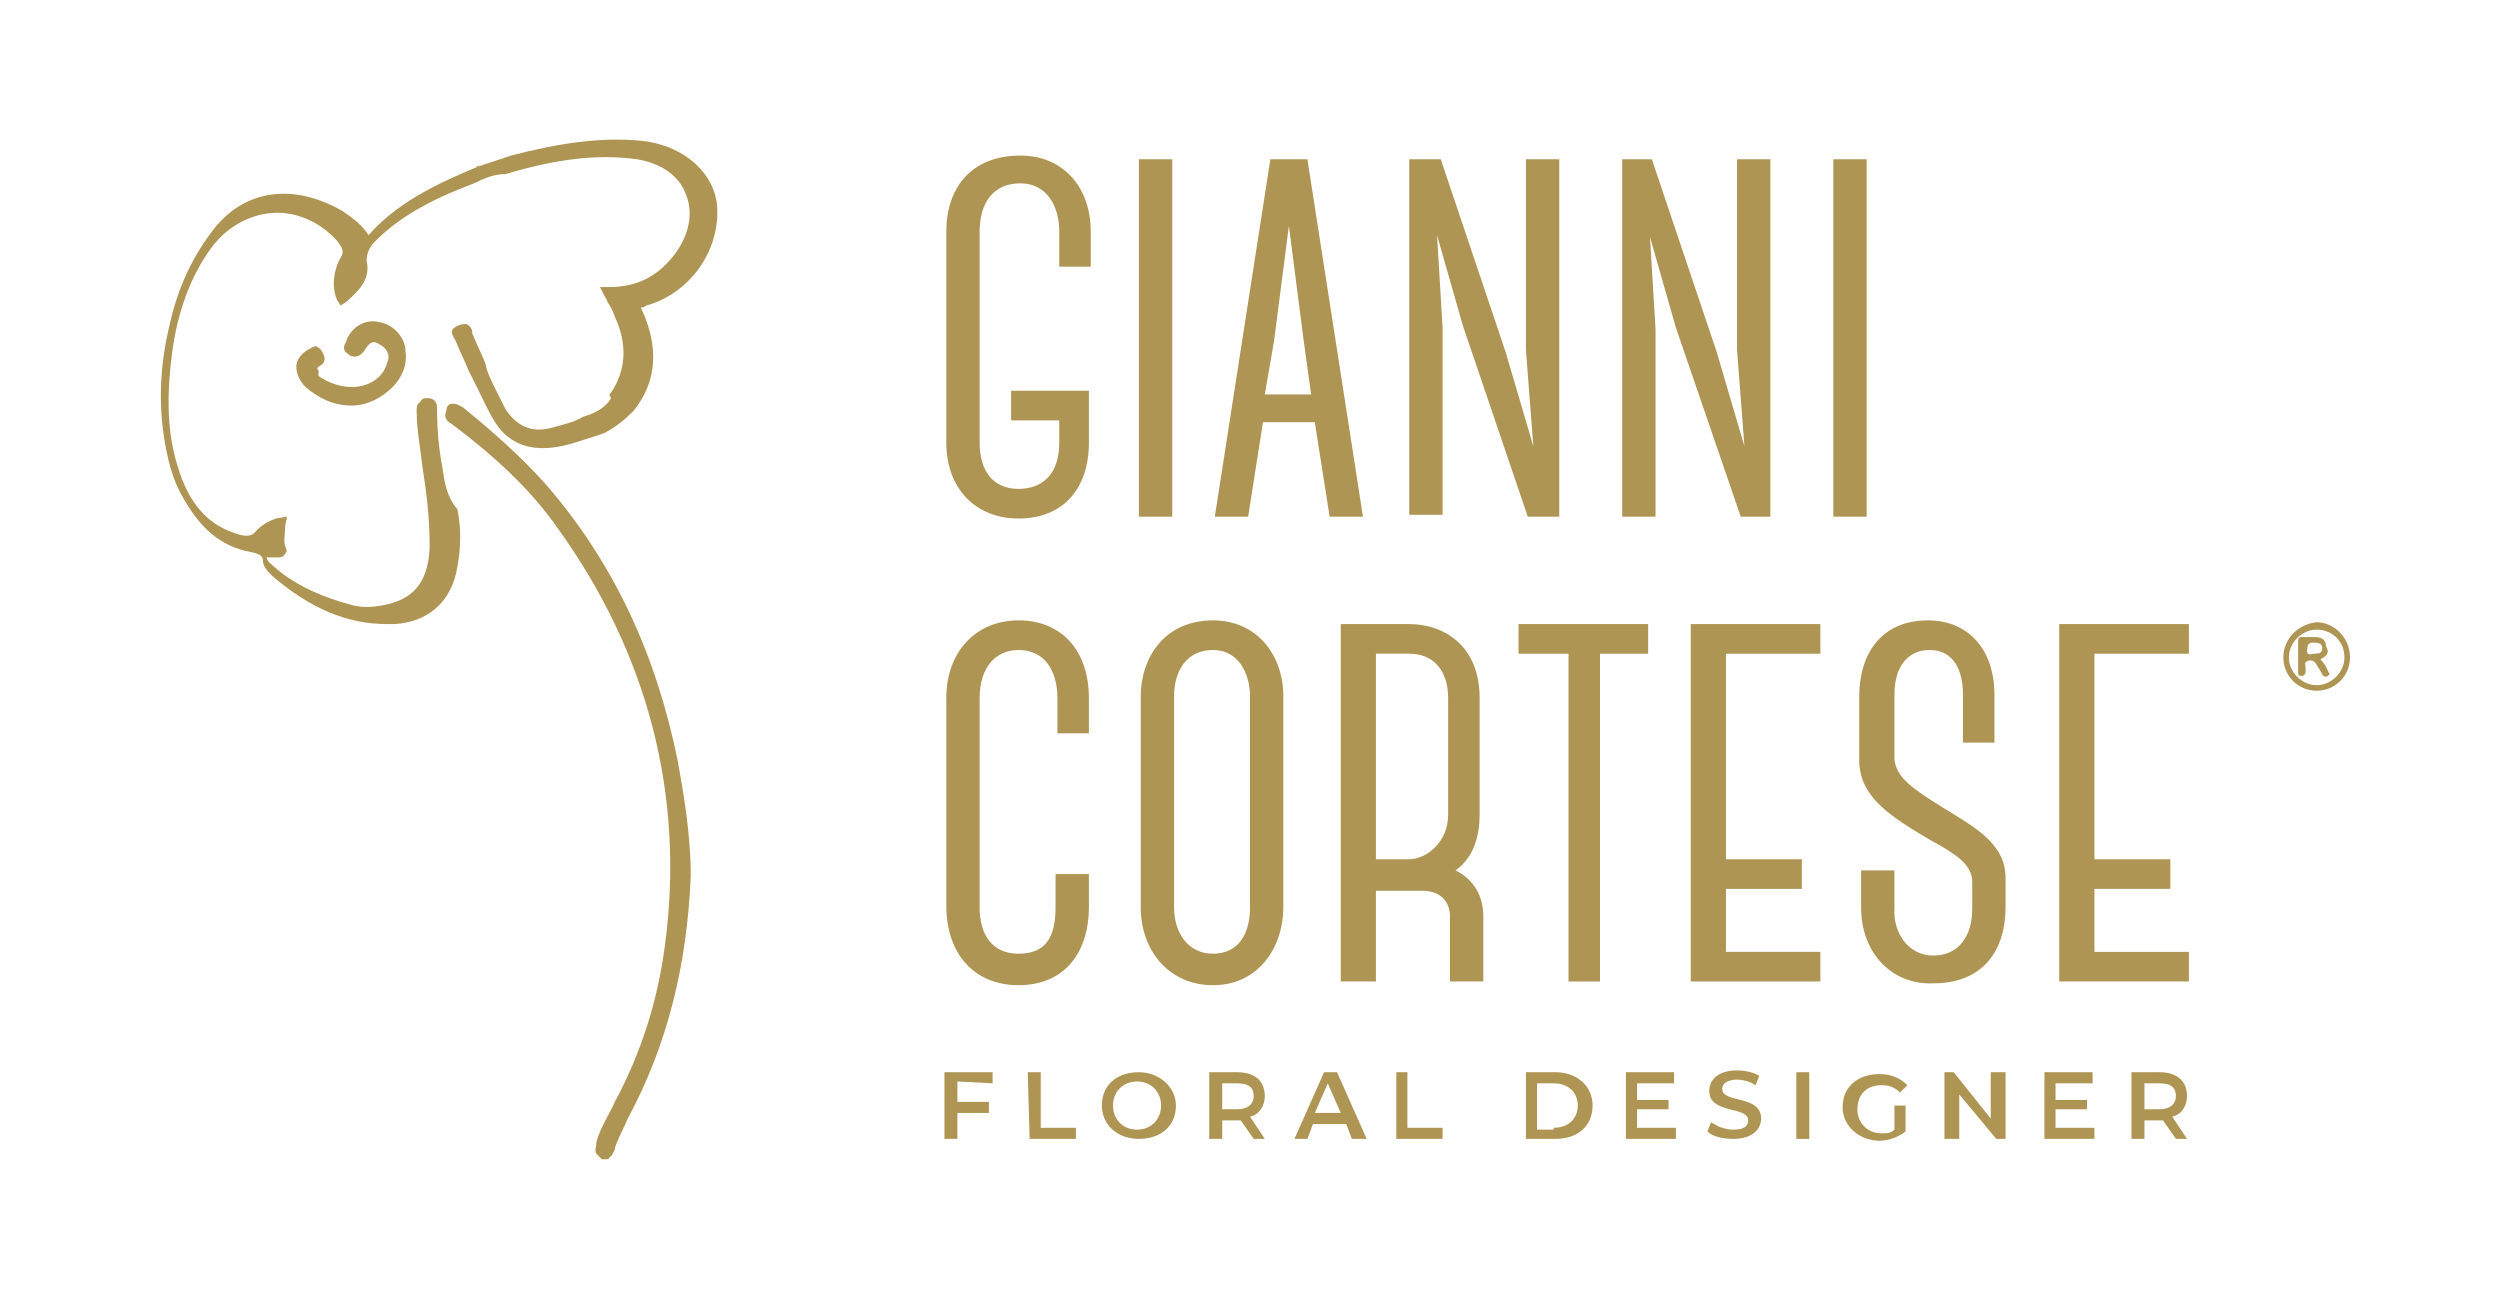
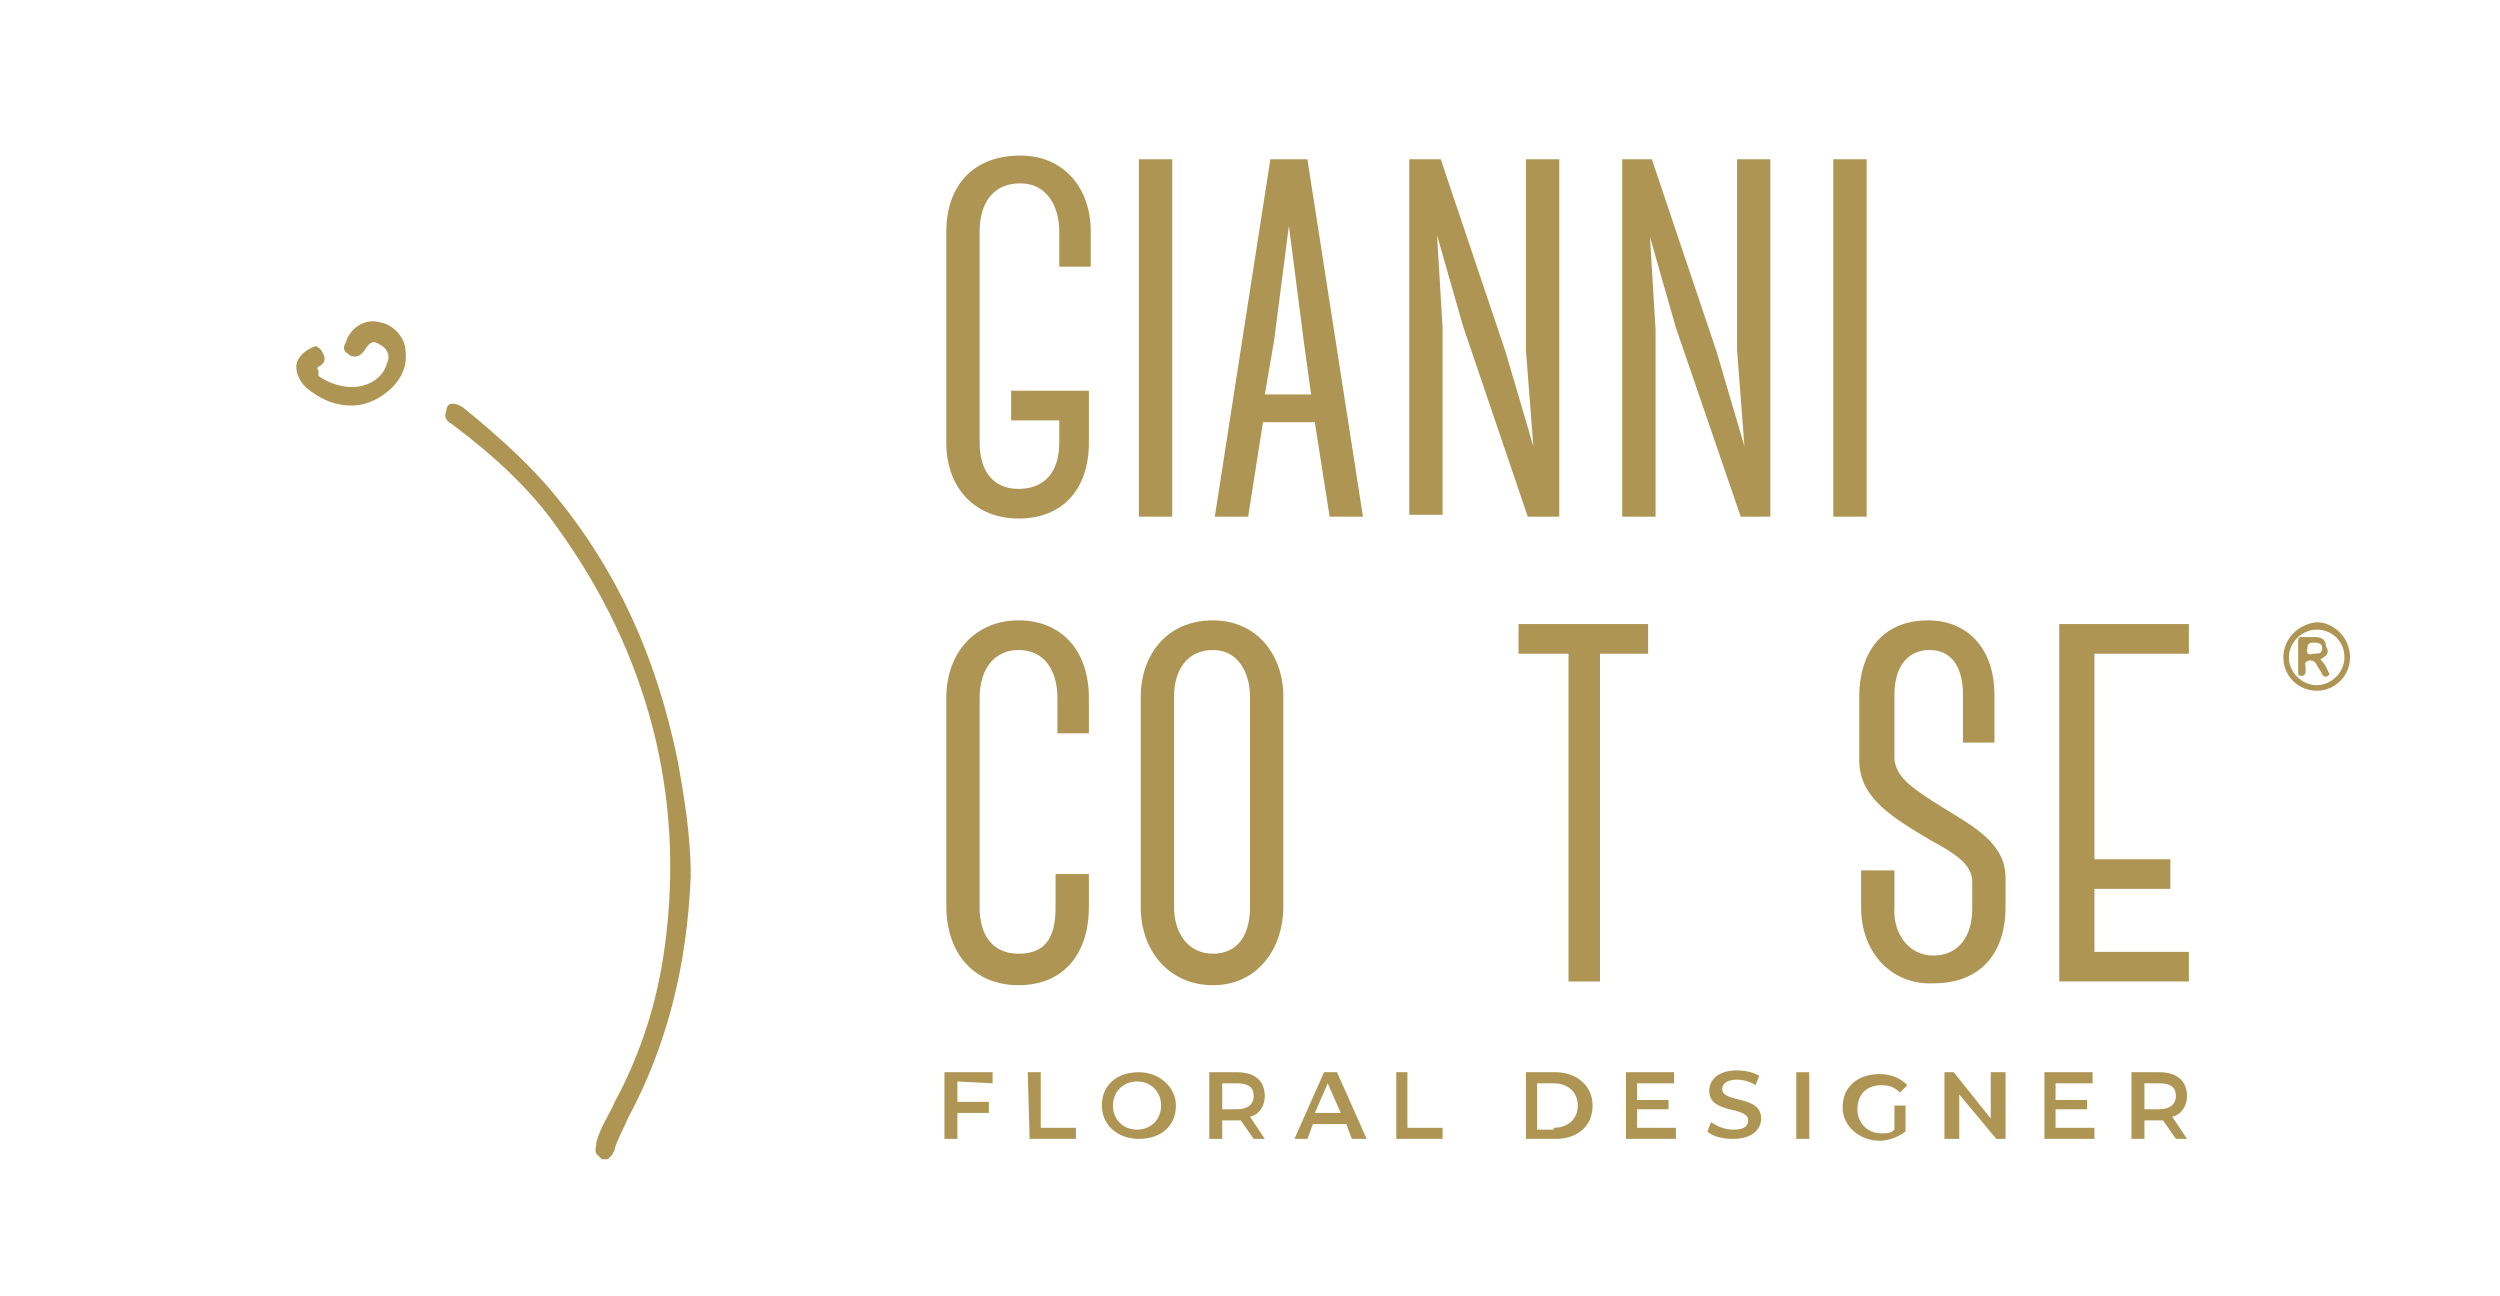
<svg xmlns="http://www.w3.org/2000/svg" version="1.1" id="Livello_1" x="0px" y="0px" width="135px" height="70px" viewBox="0 0 135 70" style="enable-background:new 0 0 135 70;" xml:space="preserve">
  <style type="text/css">
	.st0{fill:#AE9553;}
	.st1{fill-rule:evenodd;clip-rule:evenodd;fill:#AE9553;}
</style>
  <g>
    <g>
      <path class="st0" d="M58.8,21.1v2.8c0,2.5-1.4,4.1-3.8,4.1c-2.3,0-3.9-1.6-3.9-4.1V12.5c0-2.3,1.3-4.1,4-4.1    c2.3,0,3.8,1.7,3.8,4.1v1.9h-1.7v-1.9c0-1.4-0.7-2.6-2.1-2.6c-1.5,0-2.2,1.1-2.2,2.6v11.4c0,1.5,0.7,2.5,2.1,2.5    c1.3,0,2.2-0.8,2.2-2.5v-1.2h-2.6v-1.6C54.6,21.1,58.8,21.1,58.8,21.1z" />
      <path class="st0" d="M61.5,27.9V8.6h1.8v19.3H61.5z" />
      <path class="st0" d="M71,22.8L71,22.8l-2.8,0l-0.8,5.1h-1.8l3-19.3h2l3,19.3h-1.8L71,22.8z M70.8,21.3l-0.4-2.9l-0.8-6.2l-0.8,6.2    l-0.5,2.9H70.8z" />
      <path class="st0" d="M77.8,8.6l3.5,10.4l1.5,5.1l-0.4-5.2V8.6h1.8v19.3h-1.7L79,17.6l-1.4-4.9l0.3,5v10.1h-1.8V8.6H77.8z" />
      <path class="st0" d="M89.2,8.6l3.5,10.4l1.5,5.1l-0.4-5.2V8.6h1.8v19.3H94l-3.5-10.2l-1.4-4.9l0.3,5v10.1h-1.8V8.6H89.2z" />
      <path class="st0" d="M99,27.9V8.6h1.8v19.3H99z" />
      <path class="st0" d="M51.1,48.9V37.7c0-2.5,1.6-4.2,3.9-4.2c2.3,0,3.8,1.6,3.8,4.2v1.9h-1.7v-1.9c0-1.5-0.7-2.6-2.1-2.6    c-1.2,0-2.1,0.9-2.1,2.6V49c0,1.5,0.7,2.5,2.1,2.5c1.4,0,2-0.8,2-2.5v-1.8h1.8V49c0,2.3-1.2,4.2-3.8,4.2    C52.6,53.2,51.1,51.5,51.1,48.9z" />
      <path class="st0" d="M61.6,49V37.6c0-2.1,1.3-4.1,3.9-4.1c2.4,0,3.8,1.9,3.8,4.1V49c0,2.1-1.3,4.2-3.8,4.2    C63.1,53.2,61.6,51.3,61.6,49z M63.4,37.6V49c0,1.3,0.7,2.5,2.1,2.5c1.4,0,2-1.1,2-2.5V37.6c0-1.2-0.6-2.5-2-2.5    C64.1,35.1,63.4,36.2,63.4,37.6z" />
-       <path class="st0" d="M80.1,53h-1.8v-3.5c0-0.8-0.5-1.4-1.5-1.4h-2.5V53h-1.9V33.7h3.7c1.8,0,3.8,1.1,3.8,4V44c0,1.1-0.3,2.3-1.3,3    c1,0.5,1.5,1.4,1.5,2.5L80.1,53L80.1,53z M74.3,46.4h1.8c0.9,0,2.1-0.9,2.1-2.4v-6.3c0-1.5-0.8-2.4-2.1-2.4h-1.8V46.4z" />
      <path class="st0" d="M89,35.3h-2.6V53h-1.7V35.3H82v-1.6h7L89,35.3L89,35.3z" />
-       <path class="st0" d="M93.2,35.3v11.1h4.1v1.6h-4.1v3.4h5.1V53h-7V33.7h7v1.6L93.2,35.3L93.2,35.3z" />
      <path class="st0" d="M100.5,49v-2h1.8v2c-0.1,1.3,0.7,2.6,2.1,2.6c1.4,0,2.1-1.1,2.1-2.5v-1.5c0-0.9-0.9-1.5-2.2-2.2    c-2.2-1.3-3.8-2.3-3.9-4.2v-3.6c0-2.3,1.2-4.1,3.7-4.1c2.3,0,3.6,1.7,3.6,4v2.6h-1.7v-2.6c0-1.3-0.5-2.4-1.8-2.4    c-1.1,0-1.9,0.8-1.9,2.4v3.5c0.1,1,1,1.6,2.6,2.6c1.6,1,3.4,1.9,3.4,3.8V49c0,2.3-1.2,4.1-3.9,4.1C102.2,53.2,100.5,51.5,100.5,49    z" />
      <path class="st0" d="M113.1,35.3v11.1h4.1v1.6h-4.1v3.4h5.1V53h-7V33.7h7v1.6L113.1,35.3L113.1,35.3z" />
      <g>
        <g>
          <path class="st0" d="M51.7,58.4v1.1h1.7v0.6h-1.7v1.4H51v-3.6h2.6v0.6L51.7,58.4L51.7,58.4z" />
          <path class="st0" d="M55.5,57.9h0.7v3h1.9v0.6h-2.5L55.5,57.9L55.5,57.9z" />
          <path class="st0" d="M59.5,59.7c0-1.1,0.8-1.8,2-1.8c1.1,0,2,0.8,2,1.8c0,1.1-0.8,1.8-2,1.8C60.3,61.5,59.5,60.7,59.5,59.7z       M62.7,59.7c0-0.7-0.5-1.3-1.3-1.3c-0.7,0-1.3,0.5-1.3,1.3c0,0.7,0.5,1.3,1.3,1.3C62.2,61,62.7,60.4,62.7,59.7z" />
          <path class="st0" d="M67.7,61.5l-0.7-1c0,0-0.1,0-0.2,0H66v1h-0.7v-3.6h1.5c1,0,1.5,0.5,1.5,1.3c0,0.5-0.3,1-0.8,1.1l0.8,1.2      L67.7,61.5L67.7,61.5z M66.8,58.5H66v1.4h0.8c0.6,0,0.9-0.3,0.9-0.7C67.7,58.7,67.4,58.5,66.8,58.5z" />
          <path class="st0" d="M72.7,60.7h-1.8l-0.3,0.8h-0.7l1.6-3.6h0.7l1.6,3.6H73L72.7,60.7z M72.4,60.1l-0.7-1.6l-0.7,1.6H72.4z" />
          <path class="st0" d="M75.4,57.9H76v3h1.9v0.6h-2.5V57.9L75.4,57.9z" />
          <path class="st0" d="M82.4,57.9h1.6c1.1,0,2,0.7,2,1.8c0,1.1-0.8,1.8-2,1.8h-1.6V57.9z M83.9,60.9c0.8,0,1.3-0.5,1.3-1.2      s-0.5-1.2-1.3-1.2H83v2.5H83.9z" />
          <path class="st0" d="M90.5,60.9v0.6h-2.7v-3.6h2.6v0.6h-2v0.9h1.7v0.5h-1.7v1H90.5z" />
          <path class="st0" d="M92.2,61.1l0.2-0.5c0.3,0.2,0.7,0.4,1.2,0.4c0.6,0,0.8-0.2,0.8-0.5c0-0.8-2.1-0.3-2.1-1.6      c0-0.6,0.5-1.1,1.5-1.1c0.4,0,0.9,0.1,1.2,0.3l-0.2,0.5c-0.3-0.2-0.7-0.3-1-0.3c-0.5,0-0.8,0.2-0.8,0.5c0,0.8,2.1,0.3,2.1,1.6      c0,0.6-0.5,1.1-1.5,1.1C93.1,61.5,92.5,61.4,92.2,61.1z" />
          <path class="st0" d="M97,57.9h0.7v3.6H97V57.9z" />
          <path class="st0" d="M102.3,59.7h0.6v1.4c-0.4,0.3-0.9,0.5-1.4,0.5c-1.1,0-2-0.8-2-1.8c0-1.1,0.8-1.8,2-1.8      c0.6,0,1.1,0.2,1.5,0.6l-0.4,0.4c-0.3-0.3-0.6-0.4-1-0.4c-0.8,0-1.3,0.5-1.3,1.3c0,0.7,0.5,1.3,1.3,1.3c0.3,0,0.5,0,0.7-0.2      L102.3,59.7L102.3,59.7z" />
          <path class="st0" d="M108.3,57.9v3.6h-0.5l-2-2.4v2.4H105v-3.6h0.5l2,2.5v-2.5H108.3z" />
          <path class="st0" d="M113.1,60.9v0.6h-2.7v-3.6h2.6v0.6h-2v0.9h1.7v0.5h-1.7v1H113.1z" />
          <path class="st0" d="M117.5,61.5l-0.7-1c0,0-0.1,0-0.2,0h-0.8v1h-0.7v-3.6h1.5c1,0,1.5,0.5,1.5,1.3c0,0.5-0.3,1-0.8,1.1l0.8,1.2      L117.5,61.5L117.5,61.5z M116.6,58.5h-0.8v1.4h0.8c0.6,0,0.9-0.3,0.9-0.7C117.5,58.7,117.2,58.5,116.6,58.5z" />
        </g>
      </g>
    </g>
    <g>
-       <path class="st0" d="M23.9,25.3c-0.2-1-0.3-2.1-0.3-3.3c0-0.4-0.3-0.5-0.5-0.5s-0.3,0-0.4,0.2c-0.2,0.1-0.2,0.3-0.2,0.5    c0,1,0.2,2,0.3,2.9l0.1,0.7c0.2,1.3,0.3,2.5,0.3,3.8c-0.1,1.9-0.9,2.8-2.6,3.1c-0.6,0.1-1,0.1-1.5,0c-1.9-0.5-3.3-1.2-4.3-2.1    c-0.1-0.1-0.4-0.3-0.4-0.5c0,0,0.1,0,0.1,0c0.2,0,0.3,0,0.5,0c0.1,0,0.3,0,0.4-0.2c0.1-0.1,0.1-0.2,0-0.4c-0.1-0.3,0-0.7,0-1.1    l0.1-0.5L14.9,28c-0.3,0.1-0.7,0.3-1,0.6c-0.3,0.4-0.6,0.4-1.2,0.2c-1.5-0.5-2.5-1.6-3.1-3.6C9,23.3,9,21.3,9.3,19    c0.3-2.2,1-4.1,2.1-5.6c0.8-1.1,2-1.8,3.3-1.9c1.3-0.1,2.6,0.5,3.5,1.5c0.3,0.4,0.4,0.6,0.2,0.9c-0.4,0.7-0.5,1.6-0.2,2.3l0.2,0.3    l0.3-0.2c0.8-0.7,1.3-1.3,1.1-2.2c0-0.4,0.1-0.6,0.3-0.9c1.3-1.4,3.1-2.4,5.5-3.3c0.6-0.3,1.1-0.5,1.7-0.5    c2.7-0.8,4.9-1.1,7.1-0.8c1.2,0.2,2.2,0.8,2.6,1.8c0.5,1.1,0.2,2.4-0.7,3.5c-0.9,1.1-2,1.6-3.4,1.6h-0.5l0.2,0.4    c0.1,0.2,0.2,0.3,0.2,0.4c0.2,0.3,0.3,0.5,0.4,0.8c0.7,1.5,0.6,2.9-0.2,4.1c0,0-0.1,0.1-0.1,0.1L33,21.5c-0.3,0.5-0.8,0.8-1.5,1    c-0.5,0.3-1,0.4-1.7,0.6c-1.1,0.3-1.9-0.1-2.5-1c-0.2-0.4-0.4-0.8-0.6-1.2s-0.4-0.8-0.5-1.3c-0.2-0.5-0.5-1.1-0.7-1.6    c0,0,0,0,0-0.1c0-0.1-0.1-0.3-0.3-0.4c-0.2,0-0.3,0-0.5,0.1c-0.2,0.1-0.3,0.2-0.3,0.3c0,0.2,0.1,0.3,0.2,0.5l0,0    c0.2,0.5,0.5,1.1,0.7,1.6l0.5,1c0.3,0.6,0.6,1.3,1,1.9c0.6,0.9,1.5,1.3,2.5,1.3l0,0c1.1,0,2-0.4,3-0.7l0.3-0.1    c0.6-0.3,1.1-0.7,1.6-1.2c1.3-1.6,1.4-3.5,0.4-5.6c0.1,0,0.2,0,0.3-0.1c2.5-0.7,4.1-3.2,3.8-5.6c-0.3-1.8-2-3.1-4.1-3.3    c-2.1-0.2-4.3,0.1-7,0.8l-1.8,0.6l-0.1,0c0.2-0.1,0.2-0.1,0.1,0c-2.4,1-4.4,2-5.9,3.7c-0.3-0.5-0.8-0.9-1.4-1.3    c-2.6-1.5-5.2-1.2-6.9,0.9c-1.1,1.4-2,3.1-2.5,5.5c-0.7,3-0.3,5.3-0.3,5.4c0.2,1.5,0.5,2.7,1.1,3.7c0.9,1.6,2,2.6,3.6,2.9    c0.5,0.1,0.7,0.2,0.7,0.5c0,0.3,0.3,0.6,0.5,0.8c2.1,1.8,4.1,2.6,6.2,2.6c0.2,0,0.3,0,0.4,0c1.8-0.1,3.1-1.2,3.4-3.1    c0.2-1.1,0.2-2.1,0-3.1C24.1,26.8,24,26,23.9,25.3z" />
      <path class="st0" d="M29.6,26.3c-1.4-1.6-3-3-4.6-4.3c-0.2-0.1-0.3-0.2-0.6-0.2c-0.2,0-0.3,0.2-0.3,0.4c-0.1,0.2-0.1,0.5,0.3,0.7    c0,0,0,0,0,0c2.4,1.8,4.3,3.6,5.7,5.6C35,35.3,37,43,35.9,51.1c-0.4,3-1.3,5.8-2.7,8.4c-0.3,0.7-0.8,1.4-1,2.2c0,0,0,0,0,0.1    c0,0.1-0.1,0.3,0,0.5c0.1,0.1,0.2,0.2,0.3,0.3c0.1,0,0.1,0,0.2,0c0.1,0,0.2,0,0.2-0.1c0.2-0.1,0.2-0.3,0.3-0.4V62    c0.2-0.6,0.5-1.1,0.7-1.6c2.1-3.9,3.2-8.2,3.4-13.1l0,0c0-2.3-0.4-4.5-0.7-6.2C35.4,35.2,33.1,30.4,29.6,26.3z" />
      <path class="st0" d="M17.2,19.8c0.2-0.1,0.5-0.3,0.2-0.8c-0.1-0.2-0.2-0.2-0.3-0.3c-0.2,0-0.3,0.1-0.5,0.2    c-0.3,0.2-0.6,0.5-0.6,0.9c0,0.4,0.2,0.8,0.5,1.1c0.7,0.6,1.5,1,2.5,1h0c0.8,0,1.6-0.4,2.2-1c0.5-0.5,0.8-1.2,0.7-1.9    c0-0.8-0.7-1.5-1.4-1.6c-0.7-0.2-1.5,0.2-1.8,1c0,0.1-0.2,0.3-0.1,0.5c0,0.1,0.2,0.2,0.3,0.3c0.5,0.2,0.7-0.2,0.8-0.3    c0.3-0.5,0.5-0.5,0.8-0.3c0.4,0.2,0.6,0.6,0.4,1c-0.2,0.8-1,1.3-1.9,1.3c-0.7,0-1.4-0.3-1.8-0.6C17.2,20,17.2,20,17.2,20    C17.1,19.9,17.1,19.9,17.2,19.8z" />
    </g>
    <path class="st1" d="M126.9,35.5c0,1-0.8,1.8-1.8,1.8c-1,0-1.8-0.8-1.8-1.8c0-1,0.8-1.8,1.8-1.9C126,33.6,126.9,34.4,126.9,35.5z    M125.1,34c-0.8,0-1.5,0.7-1.5,1.5c0,0.8,0.7,1.5,1.5,1.5c0.8,0,1.5-0.7,1.5-1.5C126.6,34.6,125.9,34,125.1,34z" />
    <path class="st1" d="M125.3,35.6c0.2,0.2,0.3,0.4,0.4,0.6c0,0.1,0.2,0.2,0,0.3c-0.1,0.1-0.3,0-0.3-0.1c-0.1-0.2-0.2-0.3-0.3-0.5   c-0.1-0.2-0.3-0.3-0.5-0.2c-0.2,0.1-0.1,0.2-0.1,0.3c0,0.1,0,0.2,0,0.3c0,0.1-0.1,0.2-0.2,0.2c-0.1,0-0.2,0-0.2-0.2   c0-0.6,0-1.1,0-1.7c0-0.2,0.1-0.2,0.2-0.2c0.2,0,0.5,0,0.7,0c0.3,0,0.6,0.1,0.6,0.5C125.8,35.2,125.7,35.4,125.3,35.6z M124.9,35.3   c0.3,0,0.5,0,0.5-0.3s-0.3-0.3-0.5-0.3c-0.2,0-0.3,0.1-0.3,0.3C124.5,35.3,124.7,35.4,124.9,35.3z" />
  </g>
</svg>